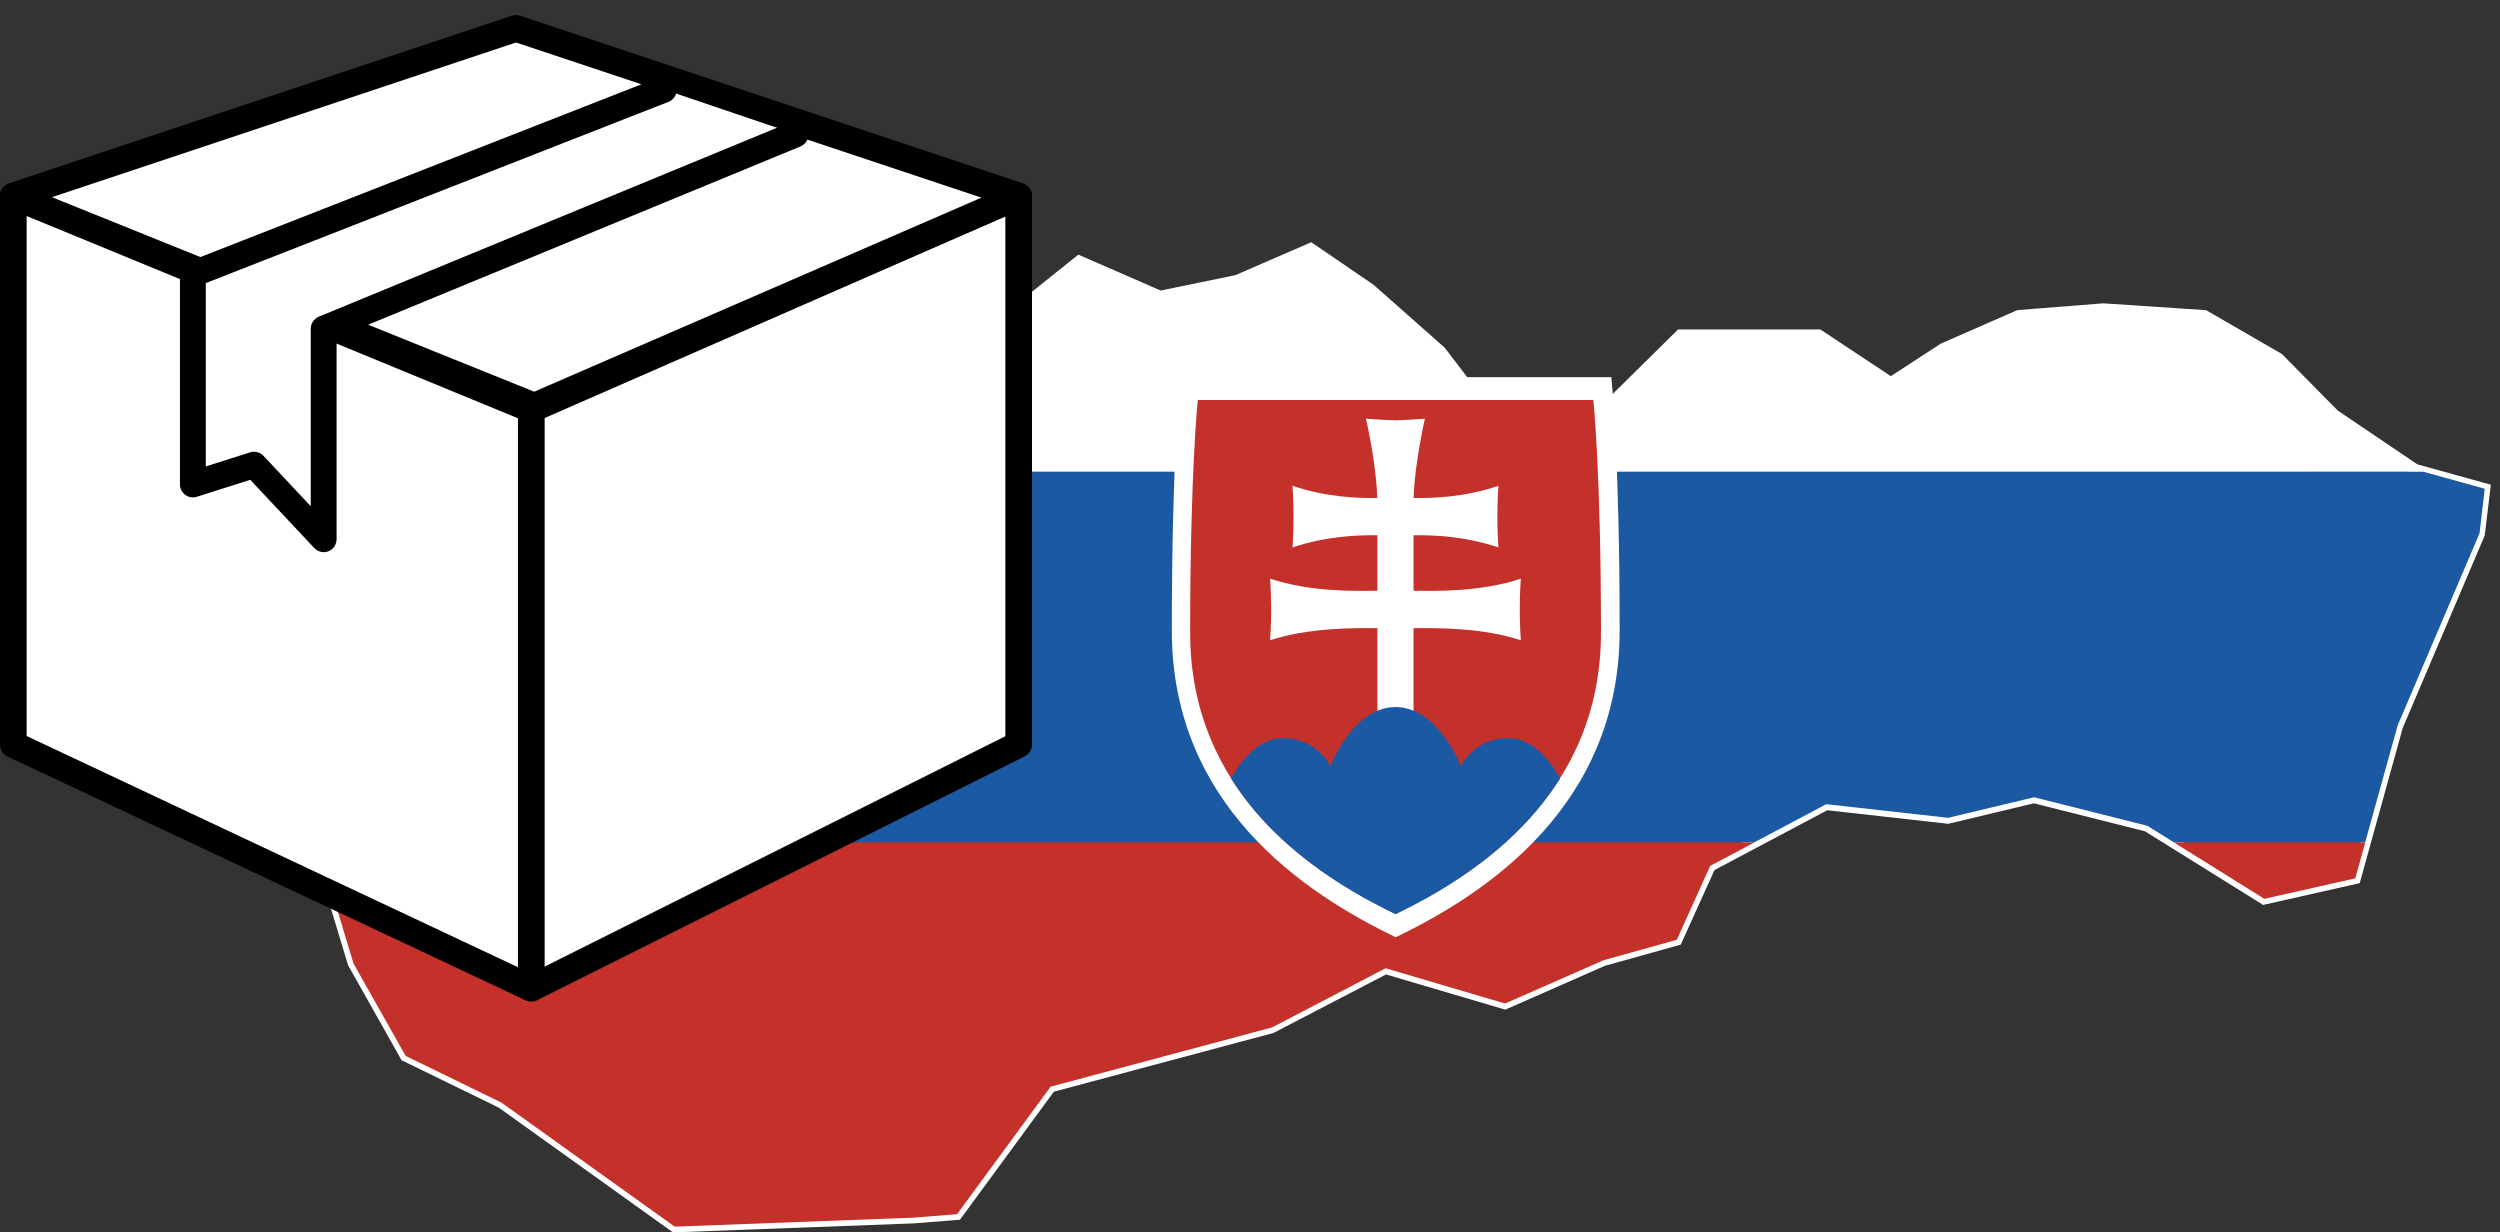
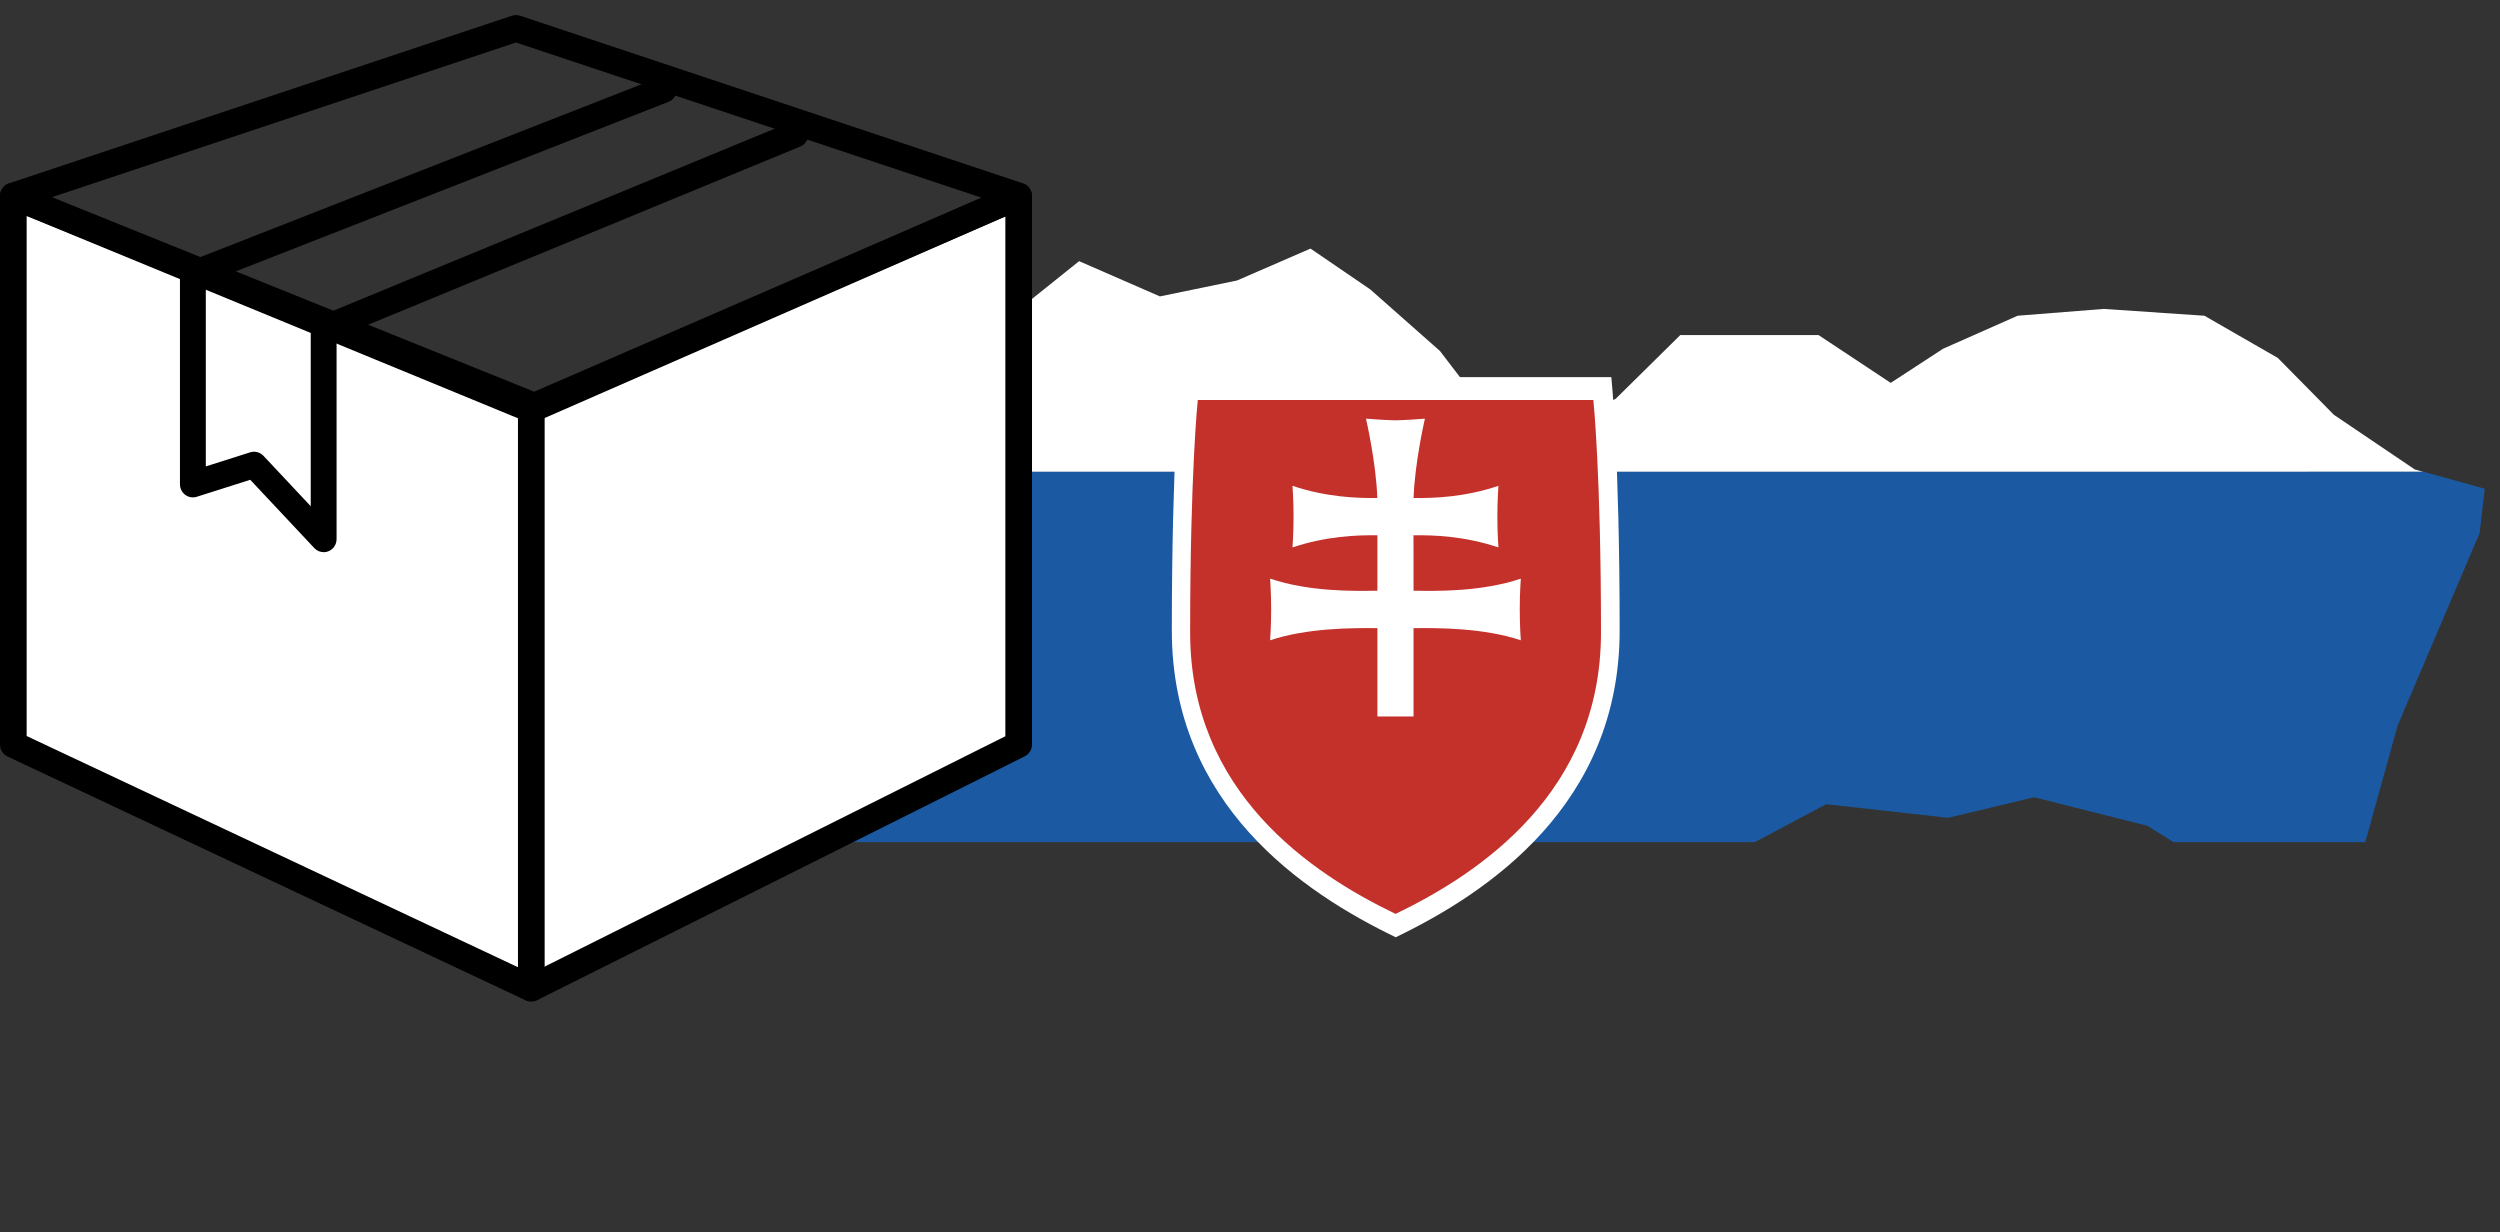
<svg xmlns="http://www.w3.org/2000/svg" id="SVGDoc" width="71" height="35" version="1.1" viewBox="0 0 71 35">
  <rect x="0" y="0" width="71" height="35" fill="#333333" stroke="none" />
  <defs />
  <desc>Generated with Avocode.</desc>
  <g>
    <g>
      <title>Vrstva-1</title>
      <g>
        <title>Group</title>
        <g>
          <title>Vector</title>
-           <path d="M10.184,27.303l-1.176,-3.894l1.089,-2.096l1.323,-1.733l1.282,0.059l1.176,0.818l3.143,-0.301l2.757,-1.948v-1.275l1.7,-0.277l1.159,-1.713l0.143,-2.304l0.409,-0.779l1.687,-0.45l1.047,-1.525l1.116,-1.295l2.206,0.162l1.427,-1.143l2.252,0.982l2.24,-0.462l2.038,-0.88l1.609,1.098l1.968,1.738l1.407,1.841l1.657,0.45l2.106,-0.895l1.84,-1.799h3.811l2.099,1.39l1.563,-1.02l2.081,-0.922l2.389,-0.191l2.827,0.191l2.033,1.169l1.578,1.599l2.323,1.574l1.894,0.534l-0.127,1.1l-2.326,5.463l-1.177,4.24l-2.424,0.548l-3.265,-2.036l-3.302,-0.84l-2.452,0.587l-3.482,-0.39l-3.388,1.797l-0.941,2.081l-2.034,0.57l-2.739,1.204l-3.399,-1.003l-3.263,1.701l-6.274,1.678l-0.055,0.015l-2.647,3.608l-1.153,0.092l-6.731,0.254l-4.874,-3.489l-2.7,-1.319zM25.955,34.744l1.308,-0.104l2.667,-3.636l6.237,-1.668l3.196,-1.662l3.387,1l2.826,-1.244l2.158,-0.603l0.958,-2.118l3.202,-1.698l3.438,0.385l2.43,-0.582l3.154,0.794l3.357,2.092l2.743,-0.619l1.222,-4.407l2.328,-5.465l0.174,-1.443l-2.088,-0.579l-2.263,-1.53l-1.582,-1.603l-2.151,-1.244l-2.925,-0.195l-2.441,0.193l-2.171,0.951l-1.419,0.924l-2.002,-1.326h-4.041l-1.862,1.837l-1.974,0.839l-1.442,-0.392l-1.349,-1.766l-2.017,-1.784l-1.773,-1.212l-2.154,0.935l-2.123,0.438l-2.338,-1.02l-1.48,1.185l-2.242,-0.164l-1.233,1.432l-0.99,1.44l-1.709,0.456l-0.506,0.967l-0.141,2.285l-1.031,1.524l-1.833,0.299v1.383l-2.55,1.801l-2.939,0.282l-1.156,-0.803l-1.544,-0.071l-1.434,1.879l-1.171,2.249l1.219,4.037l1.52,2.698l2.755,1.343l4.952,3.546z" fill="#ffffff" fill-opacity="1" />
        </g>
      </g>
      <g>
        <title>Group</title>
        <g>
          <title>Vector</title>
          <path d="M35.132,7.966v0l-2.19,0.452v0l-2.295,-1.001v0l-1.454,1.164v0l-2.225,-0.163v0l-1.169,1.356v0l-1.024,1.49v0l-1.698,0.453v0l-0.458,0.873v0l-0.05,0.811v0h46.253v0l-0.241,-0.067v0l-2.298,-1.553v0l-1.593,-1.615v0l-2.085,-1.199v0l-2.864,-0.193v0l-2.441,0.193v0l-2.118,0.938v0l-1.486,0.969v0l-2.05,-1.358v0h-3.926v0l-1.837,1.812v0l-2.054,0.873v0l-1.55,-0.421v0l-1.383,-1.81v0l-1.979,-1.749v0l-1.699,-1.161v0z" fill="#ffffff" fill-opacity="1" />
        </g>
      </g>
      <g>
        <title>Group</title>
        <g>
          <title>Vector</title>
-           <path d="M61.73,23.92l2.577,1.607l2.584,-0.583l0.284,-1.024zM9,23.92l1.04,3.446l1.481,2.622l2.722,1.327l4.918,3.522l6.786,-0.256l1.234,-0.098l2.657,-3.622l6.291,-1.683l3.221,-1.68l3.393,1.002l2.793,-1.228l2.085,-0.582l0.949,-2.099l1.264,-0.67z" fill="#c4312b" fill-opacity="1" />
        </g>
      </g>
      <g>
        <title>Group</title>
        <g>
          <title>Vector</title>
          <path d="M22.576,13.4v0l-0.092,1.484v0l-1.095,1.618v0l-1.766,0.288v0v1.329v0l-2.654,1.874v0l-3.041,0.291v0l-1.166,-0.81v0l-1.413,-0.065v0l-1.383,1.812v0l-1.126,2.167v0l0.16,0.528v0h40.835v0l2.031,-1.077v0l3.46,0.387v0l2.441,-0.584v0l3.217,0.81v0l0.744,0.464v0h5.445v0l0.919,-3.31v0l2.328,-5.465v0l0.146,-1.261v0l-1.739,-0.482v0z" fill="#1b5aa3" fill-opacity="1" />
        </g>
      </g>
      <g>
        <title>Group</title>
        <g>
          <title>Group</title>
          <g>
            <title>Group</title>
            <g>
              <title>Vector</title>
              <path d="M39.639,26.618c-2.617,-1.26 -6.359,-3.761 -6.359,-8.71c0,-4.948 0.237,-7.198 0.237,-7.198v0h12.245v0c0,0 0.236,2.25 0.236,7.198c0,4.949 -3.743,7.45 -6.359,8.71z" fill="#ffffff" fill-opacity="1" />
            </g>
          </g>
          <g>
            <title>Group</title>
            <g>
              <title>Vector</title>
              <path d="M39.634,25.955c-2.401,-1.156 -5.834,-3.451 -5.834,-7.991c0,-4.539 0.217,-6.604 0.217,-6.604v0h11.234v0c0,0 0.217,2.065 0.217,6.604c0,4.539 -3.434,6.834 -5.834,7.991z" fill="#c4312b" fill-opacity="1" />
            </g>
          </g>
          <g>
            <title>Group</title>
            <g>
              <title>Vector</title>
              <path d="M40.144,16.776c0.65,0.011 1.918,0.036 3.047,-0.342c0,0 -0.03,0.404 -0.03,0.875c0,0.471 0.03,0.875 0.03,0.875c-1.035,-0.347 -2.314,-0.354 -3.047,-0.344v2.507v0h-1.026v0v-2.507c-0.732,-0.01 -2.012,-0.002 -3.047,0.344c0,0 0.03,-0.404 0.03,-0.875c0,-0.47 -0.03,-0.875 -0.03,-0.875c1.129,0.378 2.397,0.353 3.047,0.342v-1.575c-0.592,-0.005 -1.446,0.023 -2.411,0.346c0,0 0.03,-0.404 0.03,-0.874c0,-0.471 -0.03,-0.875 -0.03,-0.875c0.964,0.322 1.816,0.351 2.408,0.346c-0.03,-0.997 -0.321,-2.254 -0.321,-2.254v0c0,0 0.598,0.047 0.837,0.047c0.239,0 0.836,-0.047 0.836,-0.047v0c0,0 -0.29,1.257 -0.321,2.254c0.592,0.005 1.445,-0.023 2.409,-0.346c0,0 -0.03,0.404 -0.03,0.875c0,0.471 0.03,0.874 0.03,0.874c-0.965,-0.323 -1.819,-0.351 -2.412,-0.346z" fill="#ffffff" fill-opacity="1" />
            </g>
          </g>
          <g>
            <title>Group</title>
            <g>
              <title>Vector</title>
-               <path d="M39.633,20.08c-1.209,0 -1.856,1.677 -1.856,1.677v0c0,0 -0.359,-0.795 -1.345,-0.795c-0.667,0 -1.159,0.594 -1.472,1.144c1.214,1.931 3.151,3.123 4.673,3.857c1.523,-0.733 3.461,-1.925 4.675,-3.857c-0.313,-0.55 -0.804,-1.144 -1.471,-1.144c-0.986,0 -1.347,0.795 -1.347,0.795v0c0,0 -0.647,-1.677 -1.856,-1.677z" fill="#1b5aa3" fill-opacity="1" />
            </g>
          </g>
        </g>
      </g>
      <g>
        <title>Group</title>
        <g>
          <title>Vector</title>
          <path d="M15.088,11.626v0l13.843,-6.056v0v15.574v0l-13.843,6.922v0l-14.709,-6.922v0v-15.574v0z" fill="#ffffff" fill-opacity="1" />
        </g>
      </g>
      <g>
        <title>Group</title>
        <g>
          <title>Vector</title>
          <path d="M0.757,6.134l14.186,5.841c0.095,0.039 0.202,0.038 0.296,-0.003l13.313,-5.824v14.761l-13.47,6.735l-14.325,-6.741zM15.257,28.403l13.843,-6.922c0.128,-0.064 0.209,-0.195 0.209,-0.338v-15.574c0,-0.128 -0.065,-0.247 -0.171,-0.317c-0.107,-0.07 -0.242,-0.081 -0.359,-0.03l-13.696,5.992l-14.56,-5.995c-0.117,-0.048 -0.25,-0.035 -0.355,0.036c-0.105,0.07 -0.168,0.188 -0.168,0.315v15.574c0,0.146 0.085,0.28 0.217,0.342l14.709,6.922c0.051,0.024 0.106,0.036 0.161,0.036c0.058,0 0.116,-0.013 0.169,-0.04z" fill="#000000" fill-opacity="1" />
        </g>
      </g>
      <g>
        <title>Group</title>
        <g>
          <title>Vector</title>
          <path d="M15.089,28.436c-0.209,0 -0.379,-0.169 -0.379,-0.379v-16.439c0,-0.209 0.169,-0.379 0.379,-0.379c0.209,0 0.379,0.17 0.379,0.379v16.439c0,0.209 -0.169,0.379 -0.379,0.379z" fill="#000000" fill-opacity="1" />
        </g>
      </g>
      <g>
        <title>Group</title>
        <g>
          <title>Vector</title>
-           <path d="M0.379,5.565v0l14.276,-4.758v0l14.276,4.759v0l-13.755,5.968v0z" fill="#ffffff" fill-opacity="1" />
        </g>
      </g>
      <g>
        <title>Group</title>
        <g>
          <title>Vector</title>
          <path d="M14.655,1.207l13.218,4.406l-12.702,5.511l-13.696,-5.524zM15.326,11.882l13.755,-5.968c0.144,-0.062 0.234,-0.207 0.227,-0.364c-0.007,-0.157 -0.11,-0.293 -0.259,-0.343l-14.276,-4.759c-0.078,-0.026 -0.162,-0.026 -0.239,0l-14.276,4.759c-0.151,0.05 -0.254,0.189 -0.259,0.347c-0.005,0.159 0.09,0.304 0.237,0.363l14.797,5.968c0.046,0.018 0.094,0.028 0.142,0.028c0.051,0 0.103,-0.011 0.151,-0.031z" fill="#000000" fill-opacity="1" />
        </g>
      </g>
      <g>
        <title>Group</title>
        <g>
          <title>Vector</title>
-           <path d="M18.856,2.54v0l-13.376,5.24v0v5.97v0l1.737,-0.552v0l1.976,2.107v0v-5.969v0l13.403,-5.527v0" fill="#ffffff" fill-opacity="1" />
        </g>
      </g>
      <g>
        <title>Group</title>
        <g>
          <title>Vector</title>
          <path d="M9.191,15.681c-0.098,0 -0.195,-0.04 -0.265,-0.116l-1.819,-1.939v0l-1.52,0.483c-0.111,0.035 -0.233,0.015 -0.327,-0.056c-0.094,-0.07 -0.149,-0.182 -0.149,-0.3l-0,-5.969c0,-0.154 0.093,-0.293 0.235,-0.348l13.376,-5.24c0.189,-0.074 0.401,0.022 0.474,0.214c0.073,0.192 -0.021,0.408 -0.21,0.482l-13.141,5.148v0v5.206v0l1.261,-0.4c0.133,-0.042 0.278,-0.004 0.375,0.098l1.344,1.433v0v-5.037c0,-0.152 0.091,-0.289 0.229,-0.346l13.403,-5.527c0.188,-0.077 0.402,0.015 0.478,0.206c0.076,0.191 -0.015,0.408 -0.202,0.486l-13.174,5.433v0v5.718c0,0.152 -0.091,0.29 -0.231,0.346c-0.044,0.018 -0.09,0.027 -0.136,0.027z" fill="#000000" fill-opacity="1" />
        </g>
      </g>
    </g>
  </g>
</svg>